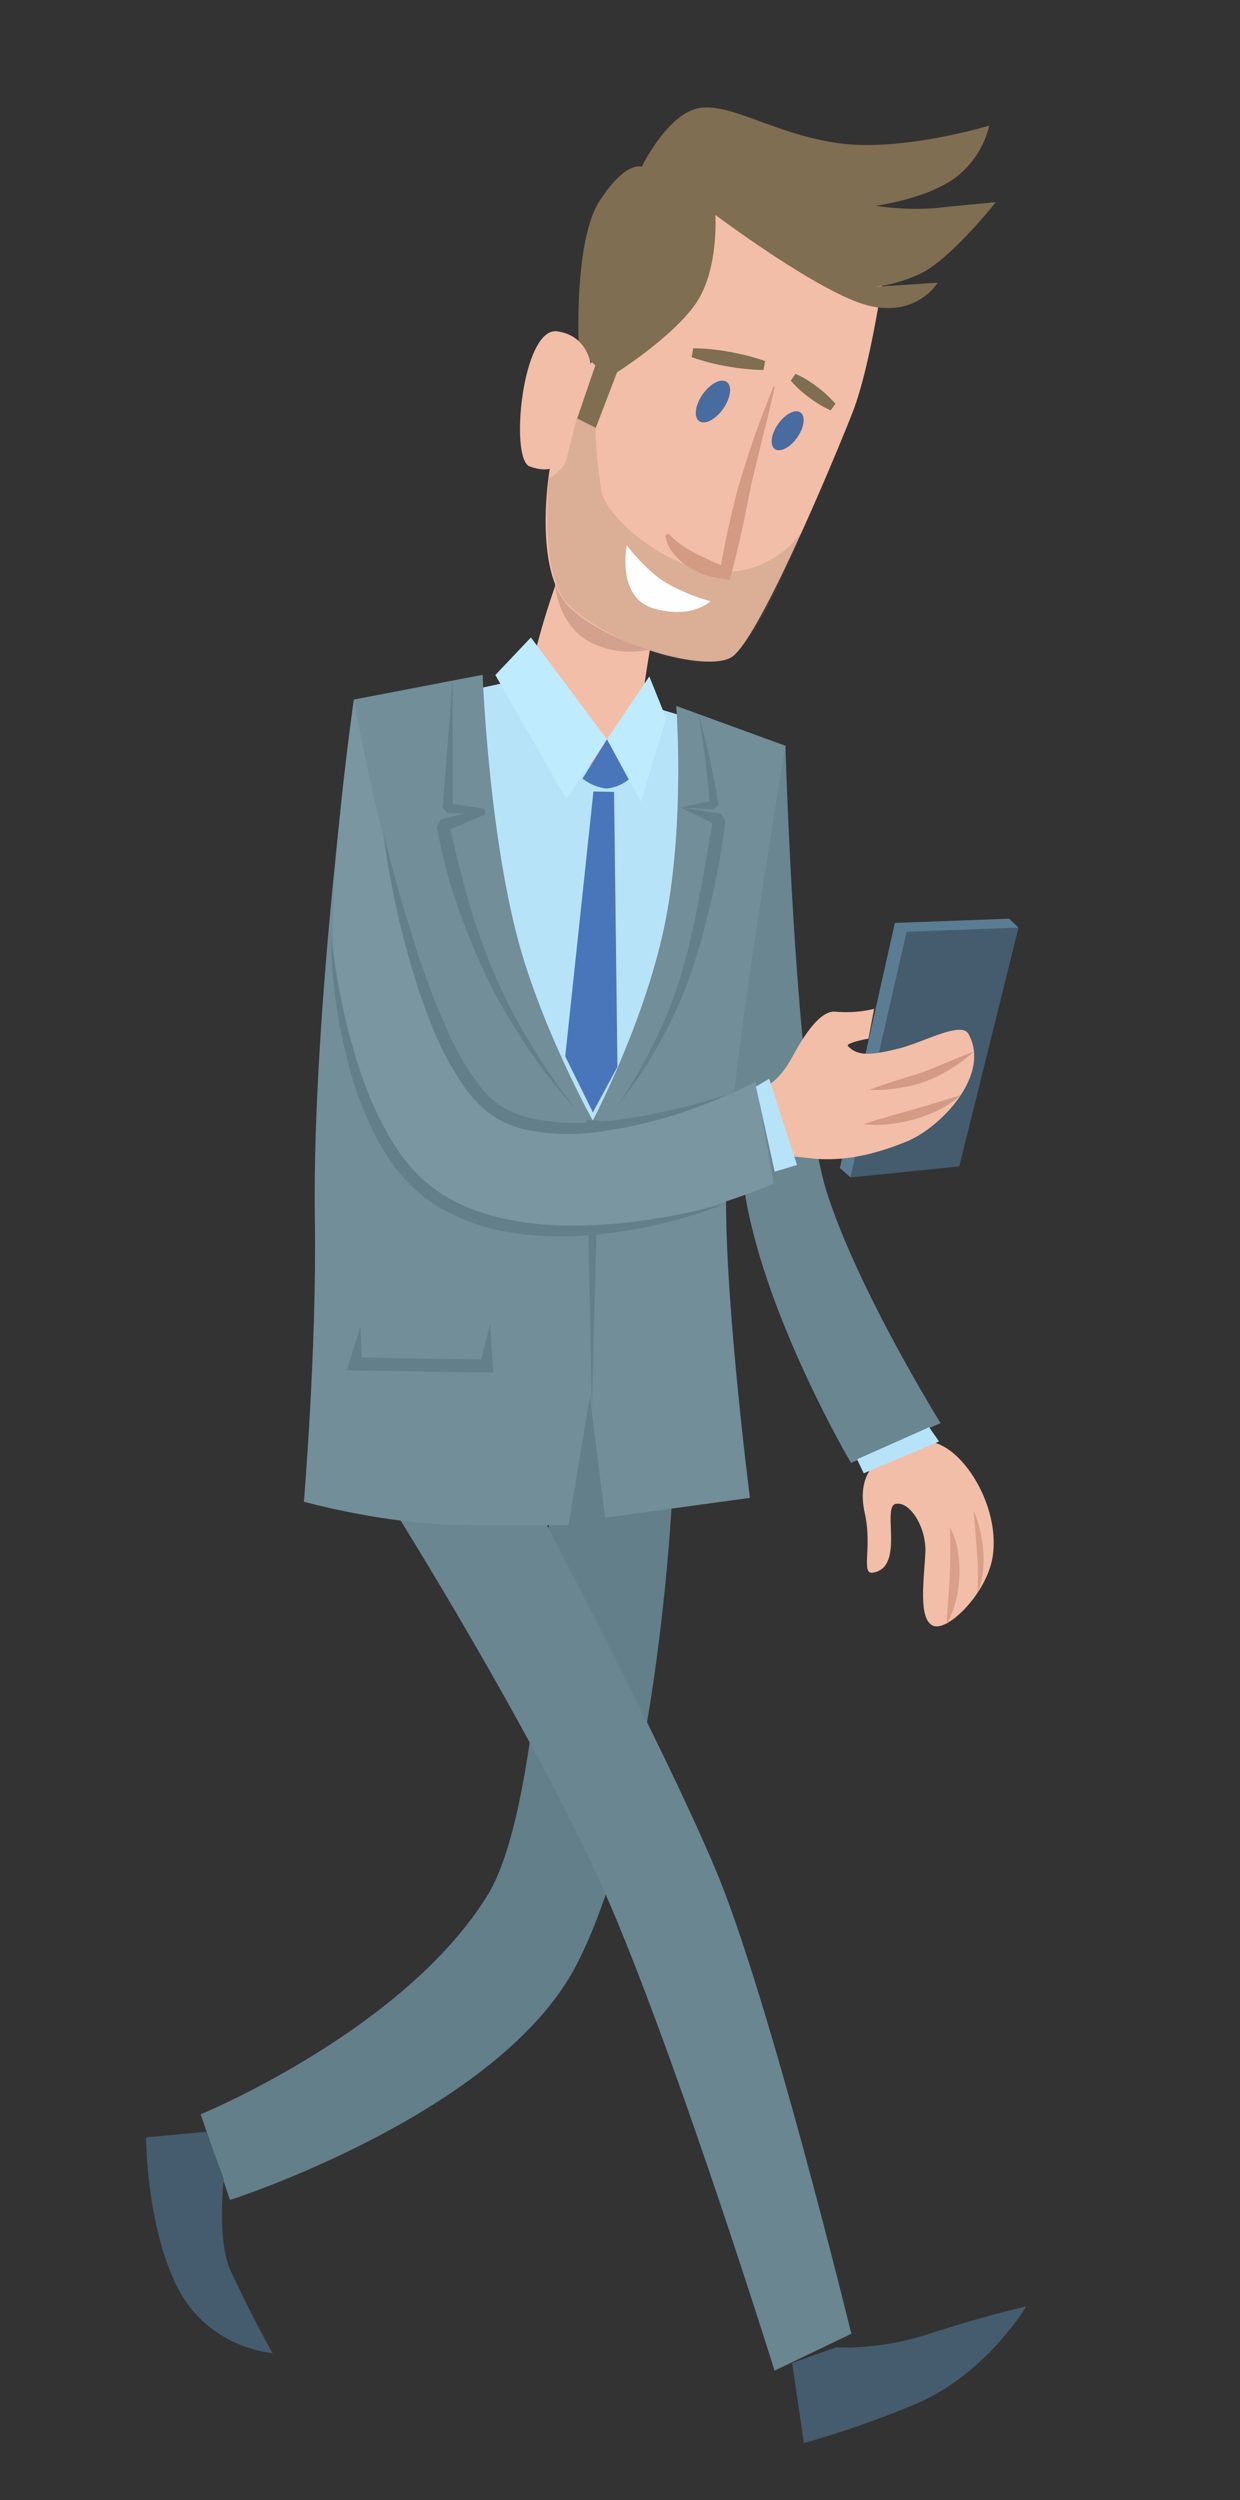
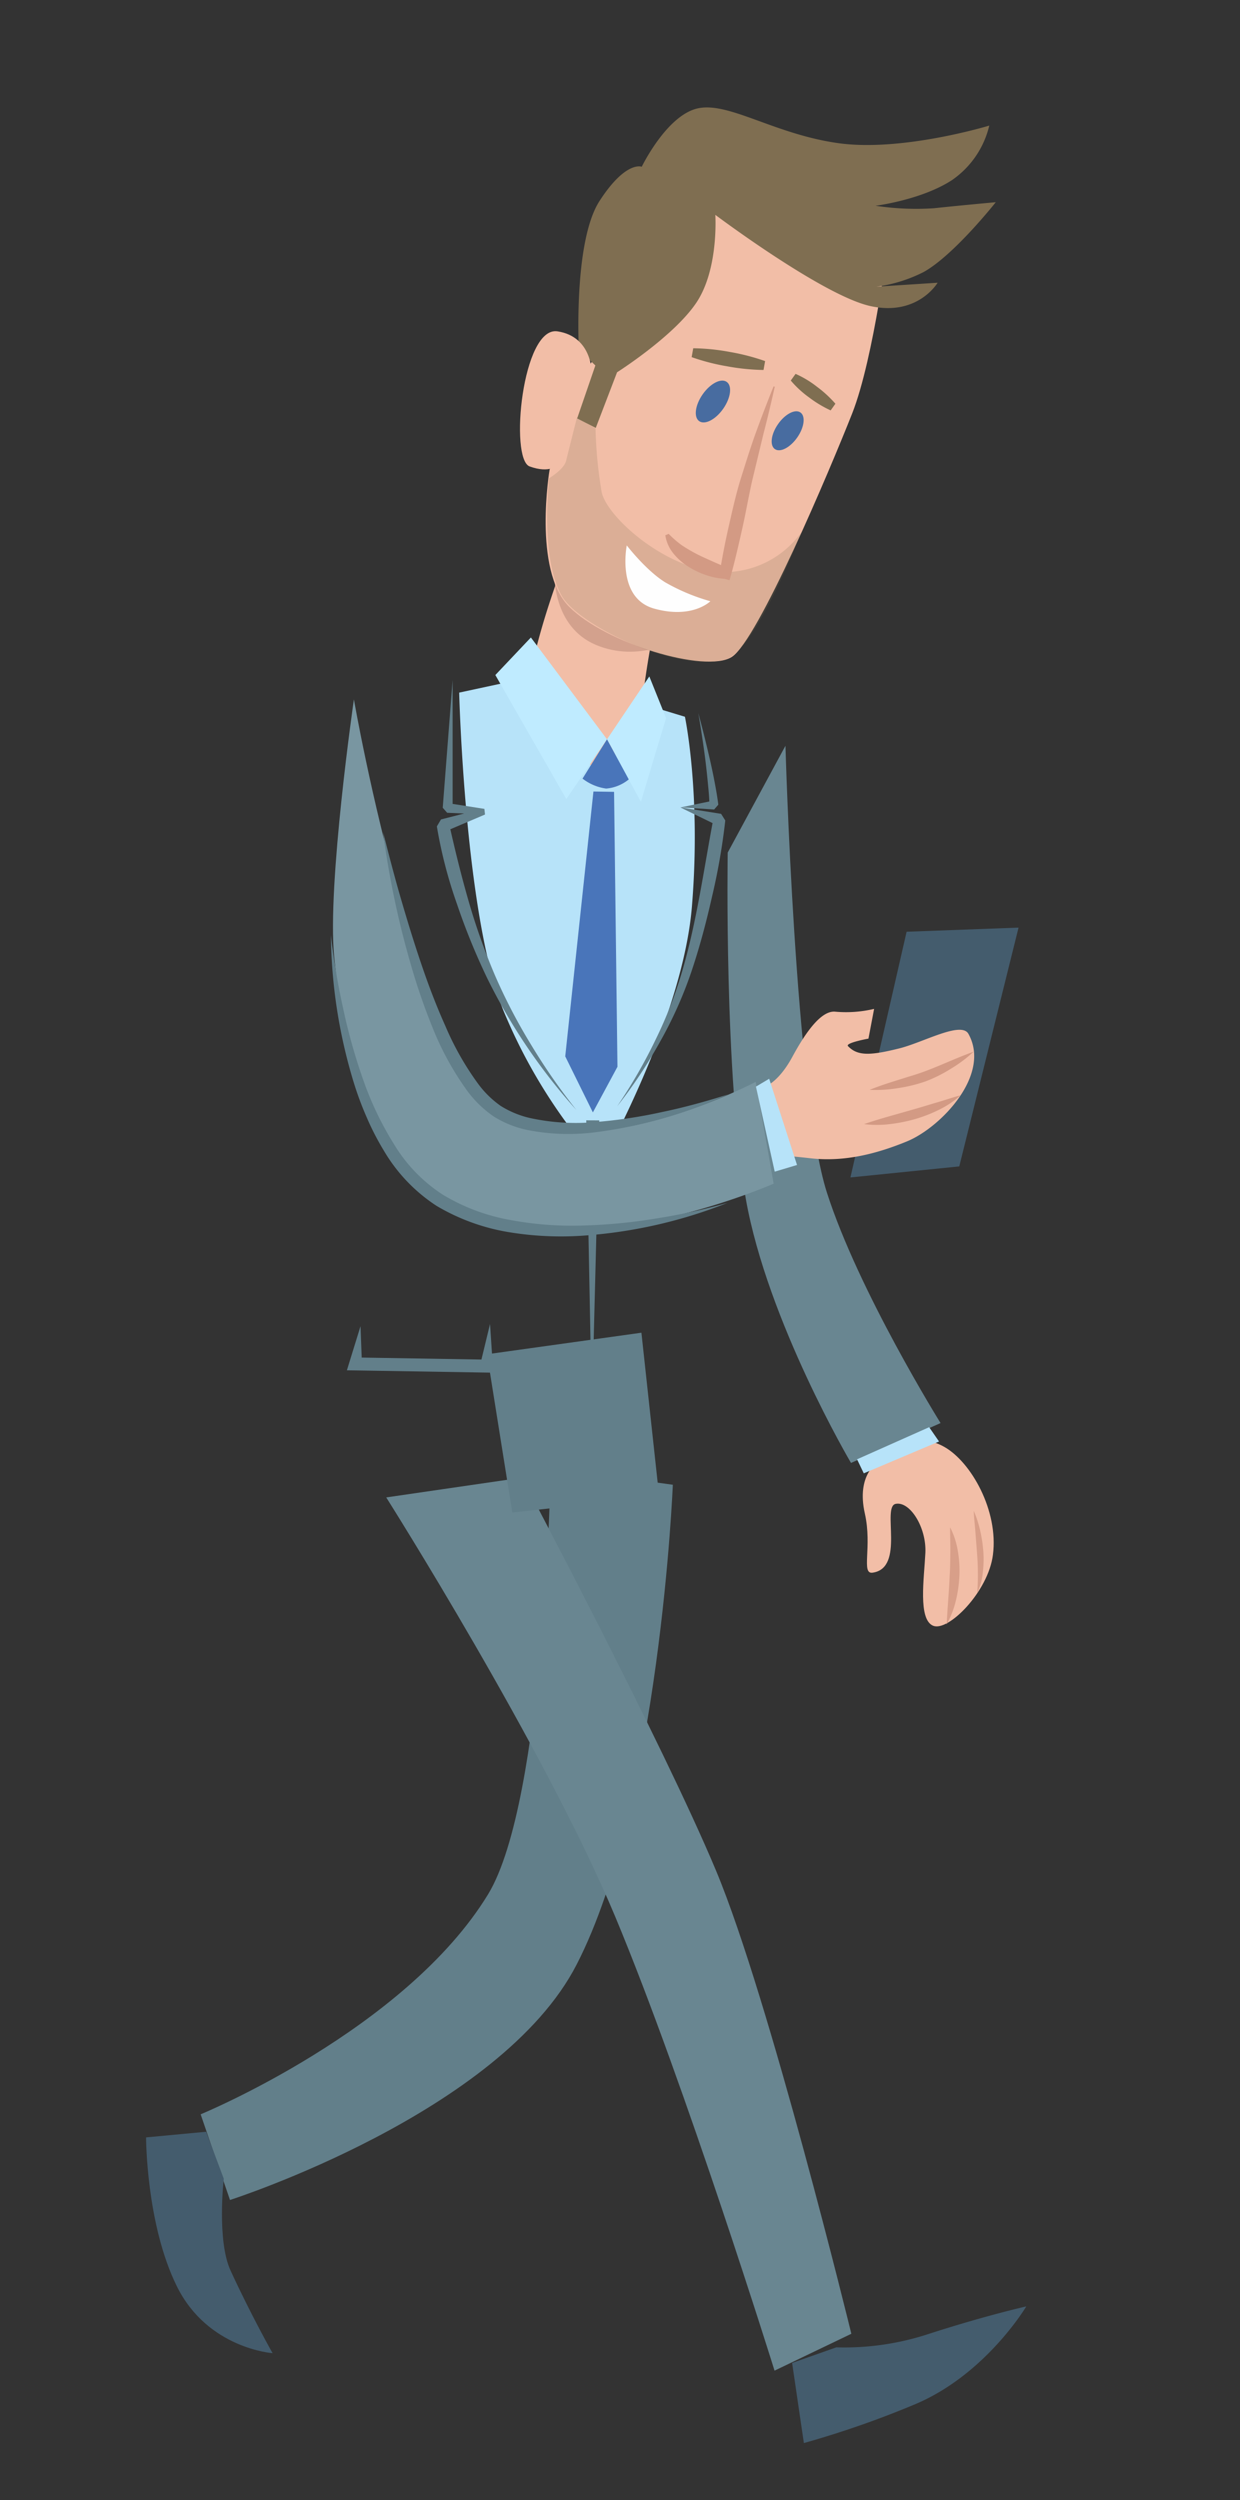
<svg xmlns="http://www.w3.org/2000/svg" id="Ebene_3" data-name="Ebene 3" width="219.44" height="442.14" viewBox="0 0 219.44 442.14">
  <rect x="0" y="0" width="219.44" height="442.14" fill="#333333" stroke="none" />
  <defs>
    <style>
      .cls-1 {
        fill: #b7e3f9;
      }

      .cls-2 {
        fill: #f2bea7;
      }

      .cls-3 {
        fill: #d3a18d;
      }

      .cls-4 {
        fill: #bfebff;
      }

      .cls-5 {
        fill: #627f8a;
      }

      .cls-6 {
        fill: #698691;
      }

      .cls-7 {
        fill: #4975ba;
      }

      .cls-8 {
        fill: #718e99;
      }

      .cls-9 {
        fill: #445c6d;
      }

      .cls-10 {
        fill: #5a7d93;
      }

      .cls-11 {
        fill: #7996a1;
      }

      .cls-12, .cls-13 {
        fill: #7f6e51;
      }

      .cls-13 {
        opacity: 0.2;
      }

      .cls-14 {
        fill: #486ca0;
      }

      .cls-15 {
        fill: #d39a84;
      }

      .cls-16 {
        fill: #fefefe;
      }

      .cls-17 {
        opacity: 0.85;
      }
    </style>
  </defs>
  <path class="cls-1" d="M96.41,119.23l-15.15,3.26s1,40.1,8,56.64a95.12,95.12,0,0,0,17,26.87s14.55-25.7,16.19-45.7-1.24-33.54-1.24-33.54Z" />
  <path class="cls-2" d="M92.69,125.65c1.61-11,4.57-19.39,7.33-27,5.28-14.49,19.24-3.08,16.59,8.3a170.18,170.18,0,0,0-3.16,19l-6.75,11.13Z" />
  <path class="cls-3" d="M98.12,101.61s-.32,9.24,7.36,12.45S120,113,120,113Z" />
  <path class="cls-2" d="M97.26,83.07s-3,17.71,3.43,24.21,24.16,11.83,28.8,8.91S146.9,83,150.8,73.14s6.53-31.56,6.53-31.56l-34.91-8.75L104.07,65.12Z" />
  <polygon class="cls-4" points="93.95 112.74 107.42 130.75 100.22 141.31 87.66 119.38 93.95 112.74" />
  <polygon class="cls-4" points="114.91 119.63 107.42 130.75 113.42 141.8 117.87 126.99 114.91 119.63" />
  <path class="cls-5" d="M119.07,262.58s-2.29,56.18-17,84.81C88.55,373.74,40.7,389.07,40.7,389.07l-5.19-15.15S71.75,359,86.38,335c10.14-16.68,11.07-75.4,11.07-75.4Z" />
  <path class="cls-6" d="M68.35,264.82S96.46,309.25,108.89,339s28.18,80.25,28.18,80.25l13.59-6.52s-14.47-59.23-23.93-81.87-34.35-69.54-34.35-69.54Z" />
  <polygon class="cls-5" points="90.66 267.49 116.65 264.63 113.51 235.69 86.19 239.5 90.66 267.49" />
  <path class="cls-7" d="M107.42,130.75l-4.33,6.95a8.78,8.78,0,0,0,4.18,1.76,7.27,7.27,0,0,0,4-1.62Z" />
  <path class="cls-6" d="M139,131.89s1.72,61.48,7.33,79,20.12,40.78,20.12,40.78l-15.85,7.05s-14.76-25-18.61-46.67-3.21-61.27-3.21-61.27Z" />
-   <path class="cls-8" d="M85.41,119.34s1,27.08,6.25,46.83c4.23,15.79,13.24,32,13.24,32s9.57-18.11,12.95-35.75,1.82-37.58,1.82-37.58L139,131.89s-9.34,55.22-10.4,75.63c-.94,17.95,4.11,57.38,4.11,57.38l-25.63,3.51L104.38,247l-3.75,22.7s-6.18.18-19.39,0-27.46-4.11-27.46-4.11,2.29-27.47,1.94-49.69c-.57-37.26,6.91-92.18,6.91-92.18Z" />
  <polygon class="cls-7" points="105.02 139.98 100.03 186.82 104.92 196.73 109.27 188.66 108.67 140.04 105.02 139.98" />
  <path class="cls-9" d="M36.49,377l-10.64,1s0,15.35,5.46,26.36,16.93,11.8,16.93,11.8-3.73-6.56-7.43-14.59c-2.47-5.34-1.21-16.26-1.21-16.26Z" />
  <path class="cls-9" d="M140.18,417.89l2.08,14.17A170.49,170.49,0,0,0,162,425.17c12.49-5.28,19.62-17.28,19.62-17.28s-7.24,1.62-17.4,4.91A47.8,47.8,0,0,1,148,415.13Z" />
  <path class="cls-2" d="M155.38,258.57s-3.89,2.19-2.33,9.1c1.33,5.91-.71,10.76,1.37,10.46,5.8-.82,1.57-11.67,4.09-12.17s5.47,4.18,5.25,8.68-1.32,11.73,1.36,12.87,9.8-6.05,10.6-12.56c1-7.8-3.86-16.38-8.6-19.06S158,255.41,155.38,258.57Z" />
-   <polygon class="cls-10" points="180.25 164.05 178.56 162.47 158.36 163.22 148.64 206.56 150.5 208.23 180.25 164.05" />
  <polygon class="cls-9" points="160.44 164.78 180.25 164.05 169.76 206.28 150.5 208.23 160.44 164.78" />
  <path class="cls-2" d="M135.63,192.05s2.25-.83,4.58-5.13,5.12-8.29,7.64-8a21.35,21.35,0,0,0,6.84-.5l-1,5.26s-4.17.76-3.62,1.33c1.66,1.72,3.8,1.71,8.95.43,4.22-1,11.07-4.92,12.36-2.6,4.06,7.27-4.92,16.55-10.84,19-5.21,2.14-11,3.71-17.14,3-2.74-.32-5.77-.56-5.77-.56Z" />
  <polygon class="cls-5" points="106.05 198.14 104.74 249.63 103.75 198.13 106.05 198.14" />
  <path class="cls-11" d="M62.63,123.69S74.79,193.72,92,199s41.74-7.67,41.74-7.67l3.17,18S105.39,223.25,84.66,215s-24.26-33.2-25.52-45.86S62.63,123.69,62.63,123.69Z" />
  <polygon class="cls-1" points="133.78 192.17 137.1 207.21 141.05 206.03 136.12 190.78 133.78 192.17" />
  <polygon class="cls-1" points="151.67 258.08 152.86 260.56 166.18 254.93 164.43 252.4 151.67 258.08" />
  <path class="cls-12" d="M126.59,38s.64,9.63-3.39,15.58-14,12.26-14,12.26l-3.77,9.84L102.14,74l3.22-9.37-2.92-2.79s-1-19.1,3.66-26.3,7.47-6.05,7.47-6.05,4.42-9.14,9.94-10.33,13.63,4.62,24.93,6.17,26.63-3.12,26.63-3.12a16.27,16.27,0,0,1-6.61,9.65c-5.42,3.52-13.52,4.53-13.52,4.53a48,48,0,0,0,10.33.44c4.44-.48,10.95-1.07,10.95-1.07s-7.37,9.34-12.75,12.34a26,26,0,0,1-11.85,2.83L165.93,50s-3.52,6-11.94,4.12S126.59,38,126.59,38Z" />
  <path class="cls-13" d="M102.11,73.83s-1.58,6.21-1.93,7.68-3,3.07-3,3.07-1.69,14,2.28,20.87c3,5.15,20.4,13.67,29,11.14,5.27-1.56,13.33-22.42,13.33-22.42A16.85,16.85,0,0,1,125.61,101c-9.1-1.42-18.21-9.82-19.13-13.93a78,78,0,0,1-1.09-11.31Z" />
  <path class="cls-2" d="M104.73,66.11s.18-6.56-6.07-7.51-8.52,22.59-4.93,23.89,4.91-.23,4.91-.23Z" />
  <ellipse class="cls-14" cx="126.16" cy="71.01" rx="4.24" ry="2.22" transform="translate(-4.34 133.67) rotate(-55.02)" />
  <ellipse class="cls-14" cx="139.39" cy="76.18" rx="3.95" ry="2.07" transform="translate(-2.94 146.72) rotate(-55.02)" />
  <path class="cls-15" d="M137.11,68.4c-.62,2.78-1.28,5.56-2,8.32l-2,8.29c-.62,2.75-1.1,5.55-1.72,8.32s-1.25,5.54-2,8.28l-.29,1-.92-.25h0a12.18,12.18,0,0,1-3.33-.69,14,14,0,0,1-3.07-1.48,10.62,10.62,0,0,1-2.61-2.31,6.68,6.68,0,0,1-1.43-3.21l.59-.26a17.63,17.63,0,0,0,2.3,2,28.58,28.58,0,0,0,2.51,1.49c.87.46,1.78.85,2.7,1.27s1.87.8,2.76,1.23h0l-1.21.79c.45-2.82,1-5.61,1.64-8.4s1.25-5.56,2.12-8.32,1.7-5.46,2.68-8.14,2-5.36,3.07-8Z" />
  <path class="cls-16" d="M110.92,96.46s3.4,4.42,6.79,6.52a35.23,35.23,0,0,0,8,3.35s-3.16,3.18-9.92,1.31S110.92,96.46,110.92,96.46Z" />
  <path class="cls-12" d="M122.68,61.59a37.51,37.51,0,0,1,6.45.65,38.52,38.52,0,0,1,6.27,1.62l-.28,1.57a38.53,38.53,0,0,1-6.45-.65,37.52,37.52,0,0,1-6.27-1.62Z" />
  <path class="cls-12" d="M140.79,66.12a17.67,17.67,0,0,1,3.79,2.28,20.54,20.54,0,0,1,3.26,3L147,72.58a20.47,20.47,0,0,1-3.8-2.28,18.15,18.15,0,0,1-3.26-3Z" />
  <path class="cls-5" d="M58.56,165.38a123.75,123.75,0,0,0,2.15,12.89,100.75,100.75,0,0,0,3.5,12.51,56.51,56.51,0,0,0,5.52,11.58,27.52,27.52,0,0,0,8.68,8.95,34.93,34.93,0,0,0,11.81,4.43,59.52,59.52,0,0,0,12.81,1A95.4,95.4,0,0,0,116,215.51a106.42,106.42,0,0,0,12.76-2.79,84.87,84.87,0,0,1-25.61,5.81,56.92,56.92,0,0,1-13.28-.65,36.75,36.75,0,0,1-12.61-4.62,29.43,29.43,0,0,1-9.32-9.75,47,47,0,0,1-3.06-5.94,56.92,56.92,0,0,1-2.31-6.23A92.17,92.17,0,0,1,58.56,165.38Z" />
  <path class="cls-5" d="M67.79,147.17c1,3.9,2,7.79,3.12,11.64s2.29,7.68,3.57,11.46,2.69,7.52,4.32,11.14a51.27,51.27,0,0,0,5.79,10.23,17.31,17.31,0,0,0,4,3.93,16.8,16.8,0,0,0,5.19,2.15,38.06,38.06,0,0,0,11.65.71,86.44,86.44,0,0,0,11.8-1.78c3.92-.81,7.78-1.89,11.62-3.09a81.82,81.82,0,0,1-23.25,6.65,37.56,37.56,0,0,1-12.32-.38,18.27,18.27,0,0,1-5.91-2.38,19.75,19.75,0,0,1-4.6-4.42,51.77,51.77,0,0,1-6-10.75,109.86,109.86,0,0,1-4-11.47A157,157,0,0,1,67.79,147.17Z" />
  <path class="cls-5" d="M80.1,120.27l0,22.67-.77-.89h0l6.39,1,.11,1h0l-7.06,3,.74-1.23h0c1,4.48,2.11,9,3.4,13.48a113.29,113.29,0,0,0,4.66,13.14A99.72,99.72,0,0,0,94,184.79a107.07,107.07,0,0,0,8,11.51A102.49,102.49,0,0,1,86.22,173a116.72,116.72,0,0,1-5.35-13.12,81.2,81.2,0,0,1-3.56-13.73h0l.73-1.23,7.43-1.9h0l.12,1-6.46-.28h0l-.78-.89Z" />
  <path class="cls-5" d="M123.58,126.11q1.08,4,2,8c.31,1.35.6,2.7.86,4.07s.5,2.71.68,4.13h0l-.74.85-6-.38h0l7.23,1.15h0l.74,1.17A113.29,113.29,0,0,1,126,158.6c-1,4.44-2.17,8.86-3.63,13.2a73,73,0,0,1-5.6,12.5,85.71,85.71,0,0,1-7.55,11.35A91.55,91.55,0,0,0,116,183.9a75.88,75.88,0,0,0,4.85-12.57c2.5-8.65,3.71-17.65,5.39-26.5L127,146h0l-6.59-3.2h0l5.87-1.21-.74.85h0c0-1.32-.15-2.71-.28-4.07s-.28-2.73-.45-4.09Q124.28,130.19,123.58,126.11Z" />
  <polygon class="cls-5" points="86.72 234.15 87.22 241.7 87.29 242.76 86.06 242.74 62.9 242.36 61.39 242.34 61.78 241.07 63.8 234.54 64.06 241.37 62.94 240.07 86.1 240.45 84.94 241.5 86.72 234.15" />
  <path class="cls-15" d="M172.29,186a24.33,24.33,0,0,1-4,3,25.31,25.31,0,0,1-4.51,2.25,26.61,26.61,0,0,1-4.89,1.19,23.75,23.75,0,0,1-5,.3c1.56-.63,3.12-1.14,4.68-1.63l2.33-.73c.79-.23,1.55-.48,2.29-.74C166.21,188.56,169.15,187.12,172.29,186Z" />
  <path class="cls-15" d="M170,193.7a16.75,16.75,0,0,1-3.8,2.55,25.39,25.39,0,0,1-4.26,1.66,28.07,28.07,0,0,1-4.47.89,18.8,18.8,0,0,1-4.56,0c2.9-1,5.73-1.72,8.56-2.55,1.42-.39,2.81-.84,4.23-1.25S168.53,194.1,170,193.7Z" />
  <g class="cls-17">
    <path class="cls-2" d="M168.14,270.1c2.17,8.46-.62,17.16-.62,17.16" />
    <path class="cls-15" d="M168.14,270.1a14.2,14.2,0,0,1,1.37,4.22,20.54,20.54,0,0,1,.27,4.43,23.25,23.25,0,0,1-.64,4.39,16.18,16.18,0,0,1-1.61,4.12c.14-2.95.42-5.76.53-8.59.1-1.41.1-2.82.12-4.24S168.12,271.59,168.14,270.1Z" />
  </g>
  <g class="cls-17">
    <path class="cls-2" d="M172.32,267.19c2.31,9.79.58,14.55.58,14.55" />
    <path class="cls-15" d="M172.32,267.19a20,20,0,0,1,1.15,3.54,24.92,24.92,0,0,1,.55,3.68,19.39,19.39,0,0,1-.1,3.73,10.47,10.47,0,0,1-1,3.6,34.53,34.53,0,0,0,.13-3.65c0-1.2-.07-2.41-.16-3.61s-.19-2.4-.28-3.61S172.36,268.44,172.32,267.19Z" />
  </g>
</svg>